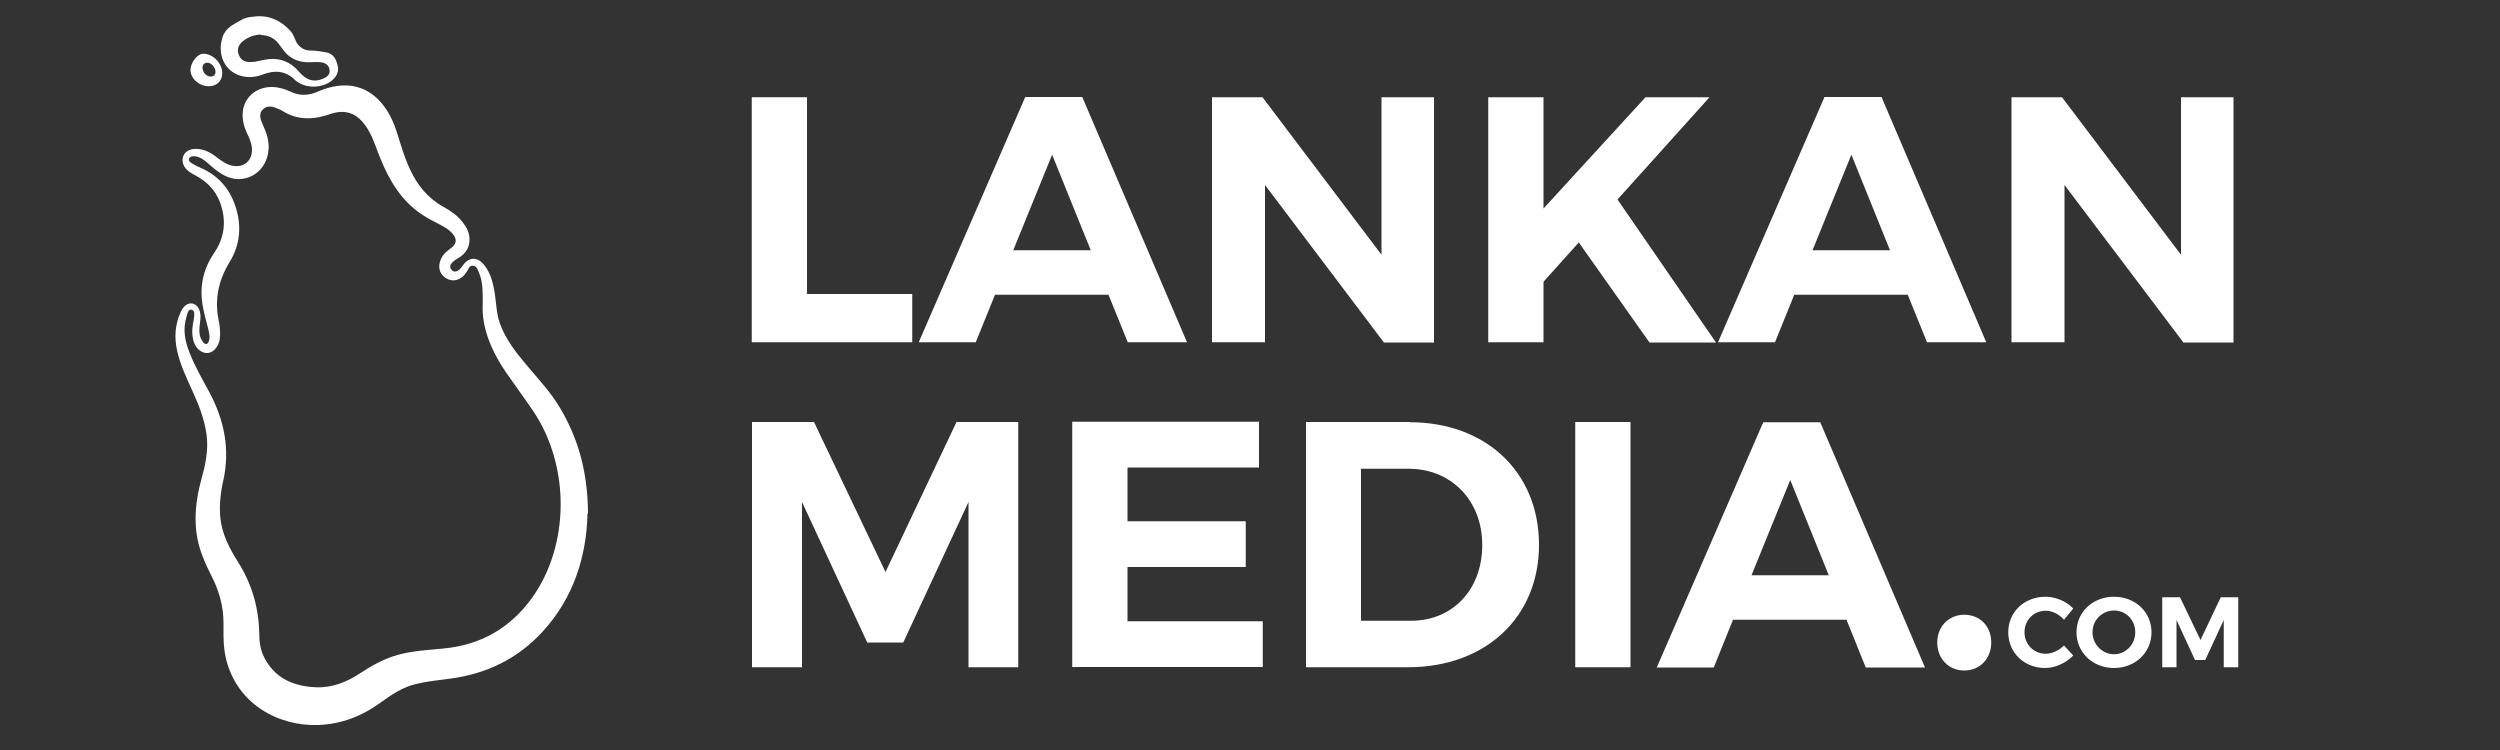
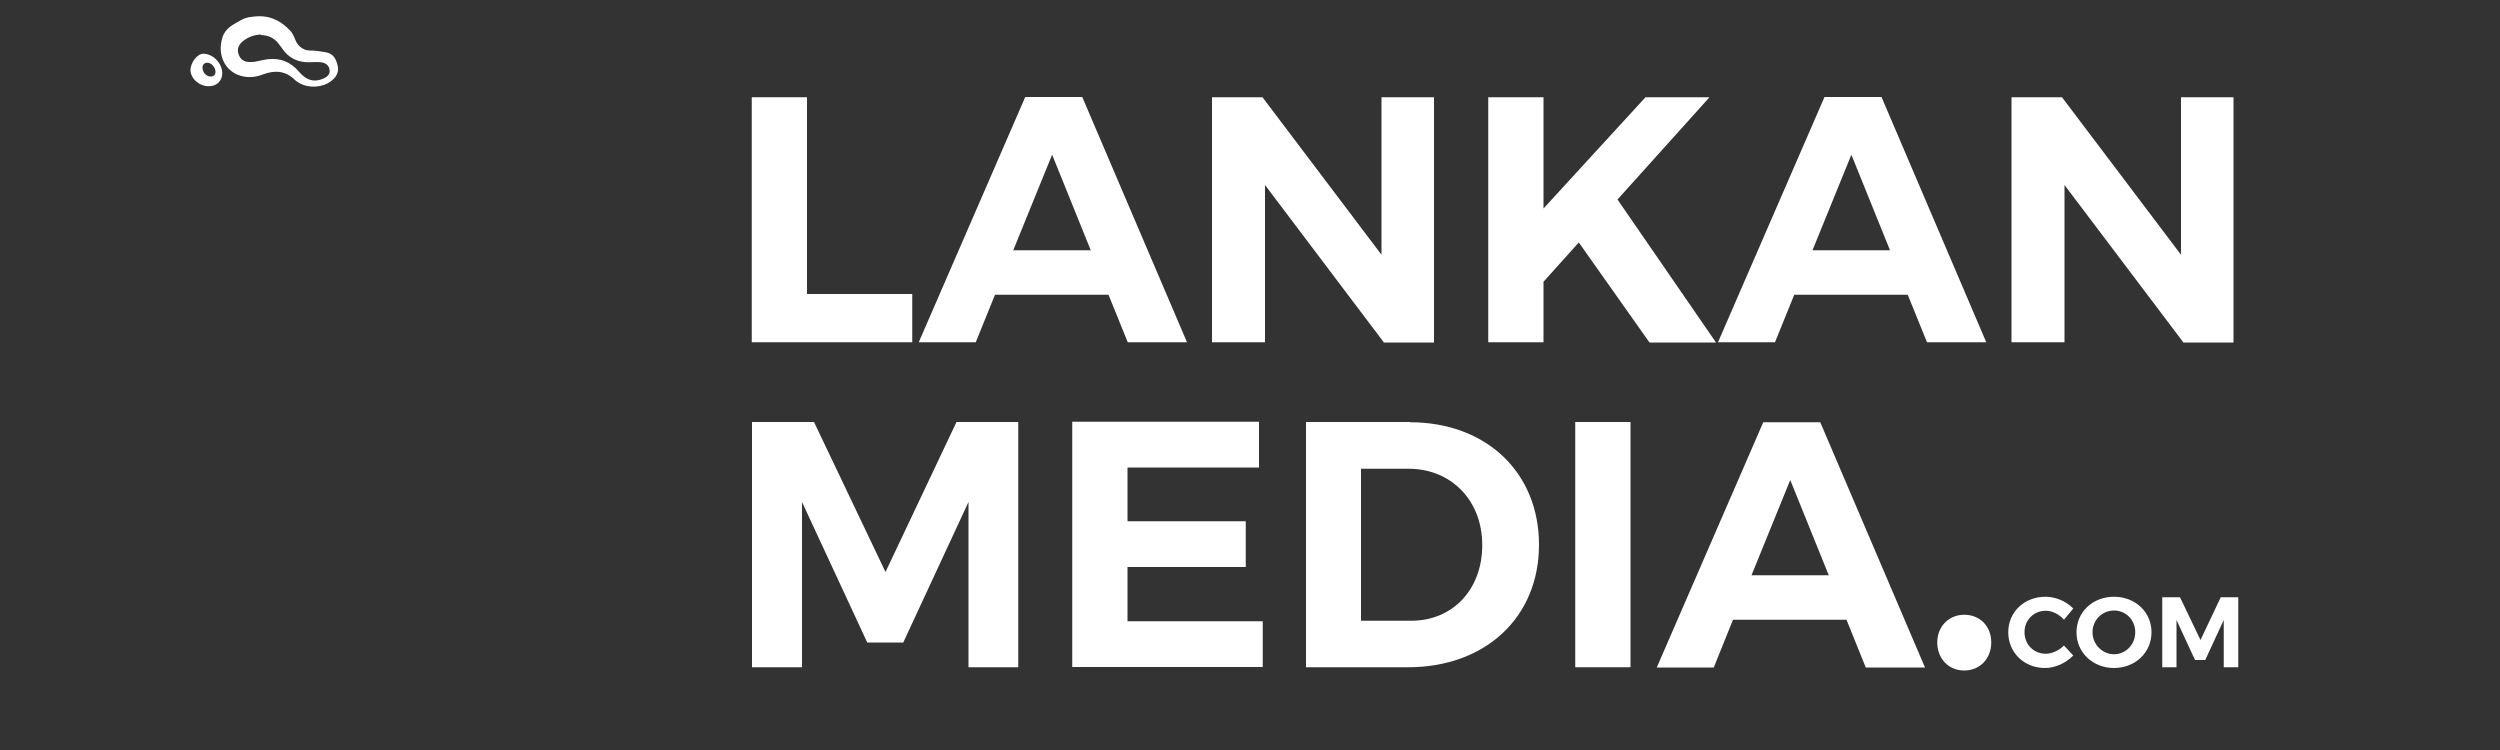
<svg xmlns="http://www.w3.org/2000/svg" viewBox="0 0 100 30" version="1.1">
  <rect x="0" y="0" width="100" height="30" fill="#333333" stroke="none" />
  <defs>
    <style>
      .cls-1 {
        fill: #fff;
      }
    </style>
  </defs>
  <g>
    <g id="Layer_2">
      <g>
        <path d="M36.49,11.76v1.93h-6.42V3.89h2.21v7.87h4.2Z" class="cls-1" />
        <path d="M39.8,11.79l-.77,1.9h-2.28l4.26-9.81h2.28l4.19,9.81h-2.37l-.77-1.9h-4.54ZM42.08,6.2l-1.55,3.81h3.1l-1.54-3.81Z" class="cls-1" />
        <path d="M55.35,13.69l-4.75-6.29v6.29h-2.12V3.89h2.02l4.76,6.3V3.89h2.1v9.81h-2.02Z" class="cls-1" />
        <path d="M63.15,9.7l-1.41,1.57v2.42h-2.21V3.89h2.21v4.45l4.08-4.45h2.56l-3.68,4.09,3.94,5.72h-2.66l-2.82-3.99Z" class="cls-1" />
        <path d="M71.77,11.79l-.77,1.9h-2.28l4.26-9.81h2.28l4.19,9.81h-2.37l-.77-1.9h-4.54ZM74.05,6.2l-1.55,3.81h3.1l-1.54-3.81Z" class="cls-1" />
        <path d="M87.33,13.69l-4.75-6.29v6.29h-2.12V3.89h2.02l4.76,6.3V3.89h2.1v9.81h-2.02Z" class="cls-1" />
        <path d="M38.74,26.69v-6.61l-2.61,5.62h-1.44l-2.61-5.62v6.61h-2v-9.81h2.48l2.86,6,2.84-6h2.47v9.81h-1.99Z" class="cls-1" />
        <path d="M45.1,18.72v2.13h4.73v1.83h-4.73v2.17h5.41v1.83h-7.62v-9.81h7.47v1.83h-5.25Z" class="cls-1" />
        <path d="M56.4,16.89c3.04,0,5.16,2,5.16,4.9s-2.14,4.9-5.24,4.9h-4.08v-9.81h4.16ZM54.45,24.83h2c1.64,0,2.84-1.23,2.84-3.03s-1.26-3.05-2.94-3.05h-1.91v6.08Z" class="cls-1" />
        <path d="M63.01,26.69v-9.81h2.21v9.81h-2.21Z" class="cls-1" />
        <path d="M69.32,24.79l-.77,1.91h-2.28l4.26-9.81h2.28l4.19,9.81h-2.37l-.77-1.91h-4.54ZM71.61,19.2l-1.55,3.81h3.09l-1.54-3.81Z" class="cls-1" />
        <path d="M79.65,25.7c0,.64-.45,1.12-1.08,1.12s-1.08-.48-1.08-1.12.46-1.11,1.08-1.11,1.08.45,1.08,1.11Z" class="cls-1" />
        <path d="M82.93,24.34l-.37.45c-.19-.22-.47-.36-.73-.36-.48,0-.85.37-.85.86s.37.86.85.86c.25,0,.53-.13.73-.33l.37.4c-.29.3-.72.5-1.13.5-.84,0-1.47-.62-1.47-1.43s.64-1.42,1.49-1.42c.4,0,.83.18,1.1.46Z" class="cls-1" />
        <path d="M86.06,25.29c0,.81-.65,1.43-1.5,1.43s-1.5-.62-1.5-1.43.65-1.42,1.5-1.42,1.5.61,1.5,1.42ZM83.7,25.29c0,.49.4.88.86.88s.85-.38.85-.88-.38-.87-.85-.87-.86.38-.86.87Z" class="cls-1" />
        <path d="M88.95,26.69v-1.89l-.74,1.6h-.41l-.74-1.6v1.89h-.57v-2.8h.71l.82,1.71.81-1.71h.7v2.8h-.57Z" class="cls-1" />
      </g>
-       <path d="M23.5,20.55c-.04,1.68-.54,3.35-1.8,4.72-1,1.09-2.26,1.69-3.72,1.88-.45.06-.9.1-1.34.21-.55.13-1,.44-1.44.76-.82.59-1.73.91-2.75.88-1.66-.06-3.2-1.12-3.47-2.97-.05-.36-.04-.73-.04-1.09,0-.66-.16-1.27-.46-1.86-.25-.5-.49-1.01-.59-1.57-.14-.77-.05-1.53.15-2.28.17-.61.31-1.22.22-1.86-.08-.58-.29-1.13-.53-1.66-.25-.56-.52-1.1-.65-1.7-.11-.52-.08-1.02.14-1.51.12-.27.29-.39.47-.36.2.04.33.24.33.53,0,.14-.03.27-.04.41-.02.21,0,.41.13.59.03.04.07.09.13.09.07,0,.1-.07.12-.13.05-.17,0-.34-.04-.51-.08-.31-.17-.62-.22-.94-.12-.76.04-1.44.47-2.07.43-.63.49-1.31.23-2.02-.18-.48-.52-.82-.96-1.06-.17-.09-.35-.18-.46-.36-.19-.32-.02-.67.36-.71.33-.03.6.09.86.28.19.14.37.29.59.36.54.18.96-.18.88-.74-.03-.18-.1-.35-.18-.51-.15-.32-.23-.65-.16-1,.13-.63.78-1,1.47-.83.14.03.28.08.41.14.36.18.72.17,1.09.01.25-.11.5-.19.77-.23.72-.1,1.31.13,1.78.67.31.36.5.78.64,1.23.15.48.29.96.5,1.41.29.64.71,1.17,1.34,1.52.29.16.56.34.77.61.16.2.27.41.28.67.01.32-.13.57-.4.74-.1.06-.2.12-.28.2-.09.09-.14.2-.03.31.1.11.21.06.31-.02.05-.05.09-.1.13-.16.24-.34.57-.36.84-.04.26.31.36.69.43,1.08.07.43.07.87.22,1.29.23.63.64,1.15,1.06,1.65.47.56.98,1.1,1.35,1.73.74,1.25,1.1,2.6,1.11,4.2ZM19.31,12.14c0-.52,0-.88-.15-1.23-.05-.12-.09-.27-.24-.28-.16-.02-.18.14-.25.24-.2.33-.55.44-.84.25-.3-.19-.34-.56-.12-.89.1-.14.23-.23.36-.33.19-.16.21-.32.06-.52-.14-.18-.33-.29-.52-.39-.26-.13-.51-.26-.75-.42-.81-.55-1.28-1.34-1.64-2.22-.15-.36-.26-.74-.45-1.08-.38-.69-.88-.98-1.67-.67-.03,0-.05.02-.08.02-.59.18-1.16.16-1.7-.17-.06-.04-.13-.07-.2-.1-.2-.09-.42-.15-.6.02-.19.18-.1.4-.02.59.08.19.17.37.21.58.16.73-.22,1.43-.89,1.59-.41.1-.77-.03-1.1-.27-.16-.11-.31-.25-.46-.38-.14-.12-.29-.21-.47-.23-.09-.01-.18,0-.22.08-.05.1.04.16.1.2.11.07.23.13.35.18.69.3,1.15.81,1.39,1.52.26.77.21,1.54-.22,2.24-.45.74-.62,1.51-.44,2.36.05.24.07.49.04.74-.05.3-.25.53-.48.55-.24.02-.48-.17-.57-.48-.01-.03-.02-.07-.02-.1-.06-.25-.02-.5.03-.76.02-.14.06-.36-.08-.39-.16-.04-.18.19-.22.32-.14.48-.05.94.13,1.39.21.55.51,1.06.79,1.58.6,1.12.84,2.29.56,3.55-.11.48-.16.96-.12,1.45.06.66.35,1.23.7,1.78.56.88.84,1.84.86,2.88,0,.32.04.63.18.92.42.86,1.17,1.19,2.08,1.23.66.03,1.25-.21,1.79-.57.47-.31.96-.58,1.51-.73.59-.16,1.2-.19,1.81-.25,1.48-.14,2.66-.81,3.53-2.01,1.52-2.11,1.54-5.27.07-7.47-.35-.52-.73-1.03-1.09-1.55-.61-.89-1-1.84-.94-2.79Z" class="cls-1" />
      <path d="M10.29.65c.6-.02.99.23,1.33.59.09.1.15.24.2.37.08.22.32.41.56.41.22,0,.43.03.65.07.33.06.42.3.48.55.06.25-.07.45-.26.6-.35.27-.9.3-1.28.08-.06-.04-.12-.07-.17-.12-.38-.38-.82-.4-1.29-.22-.29.11-.58.14-.89.05-.64-.19-.94-.86-.72-1.54.12-.38.44-.51.73-.68.23-.14.49-.14.67-.16ZM10.44,1.38c-.25.01-.52.09-.75.29-.16.14-.22.32-.14.52.07.19.22.29.43.29.09,0,.18,0,.26-.02.16-.03.31-.07.46-.09.51-.06.92.1,1.26.5.3.35.6.43.96.28.16-.07.3-.17.26-.37-.03-.19-.18-.27-.35-.29-.16-.02-.33,0-.49,0-.45,0-.81-.18-1.06-.56-.05-.07-.1-.13-.15-.2-.17-.21-.39-.32-.7-.33Z" class="cls-1" />
      <path d="M8.89,2.93c0,.3-.22.52-.54.52-.38,0-.73-.31-.73-.65,0-.3.28-.66.52-.65.38,0,.75.38.75.78ZM8.43,3.06c.12,0,.19-.07.19-.19,0-.18-.18-.37-.33-.36-.12,0-.19.08-.19.2,0,.18.16.36.33.35Z" class="cls-1" />
    </g>
  </g>
</svg>